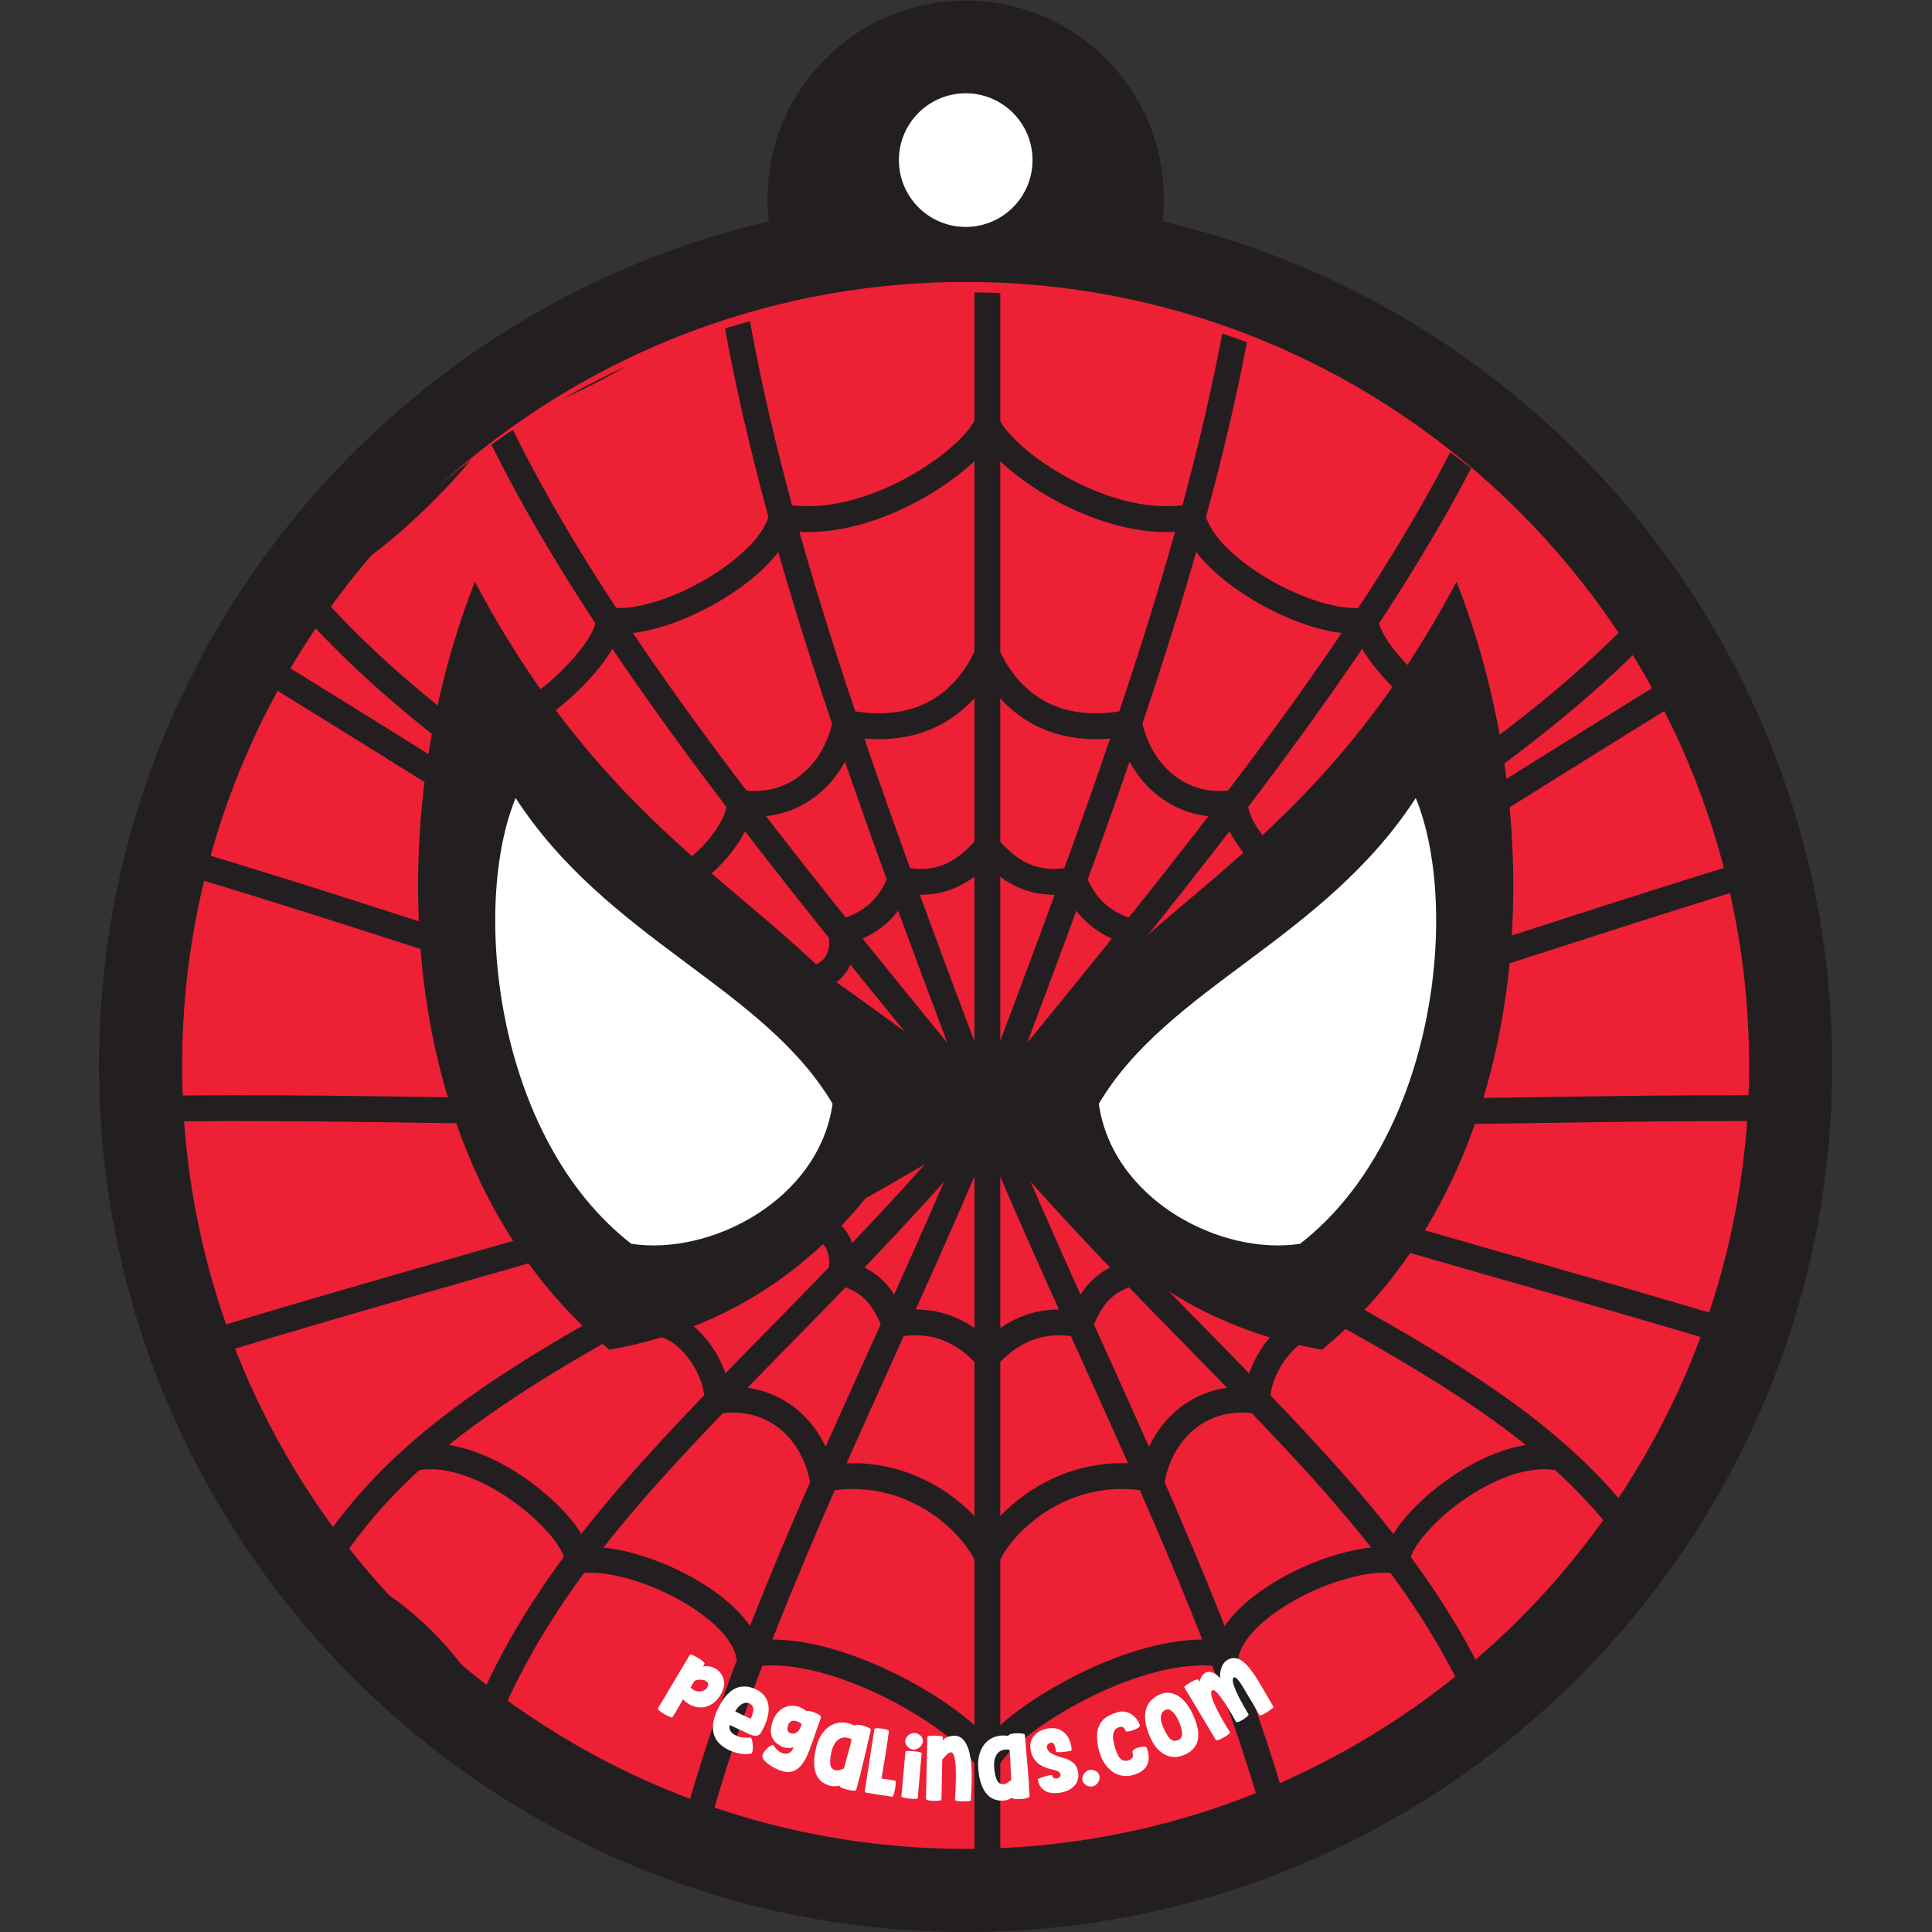
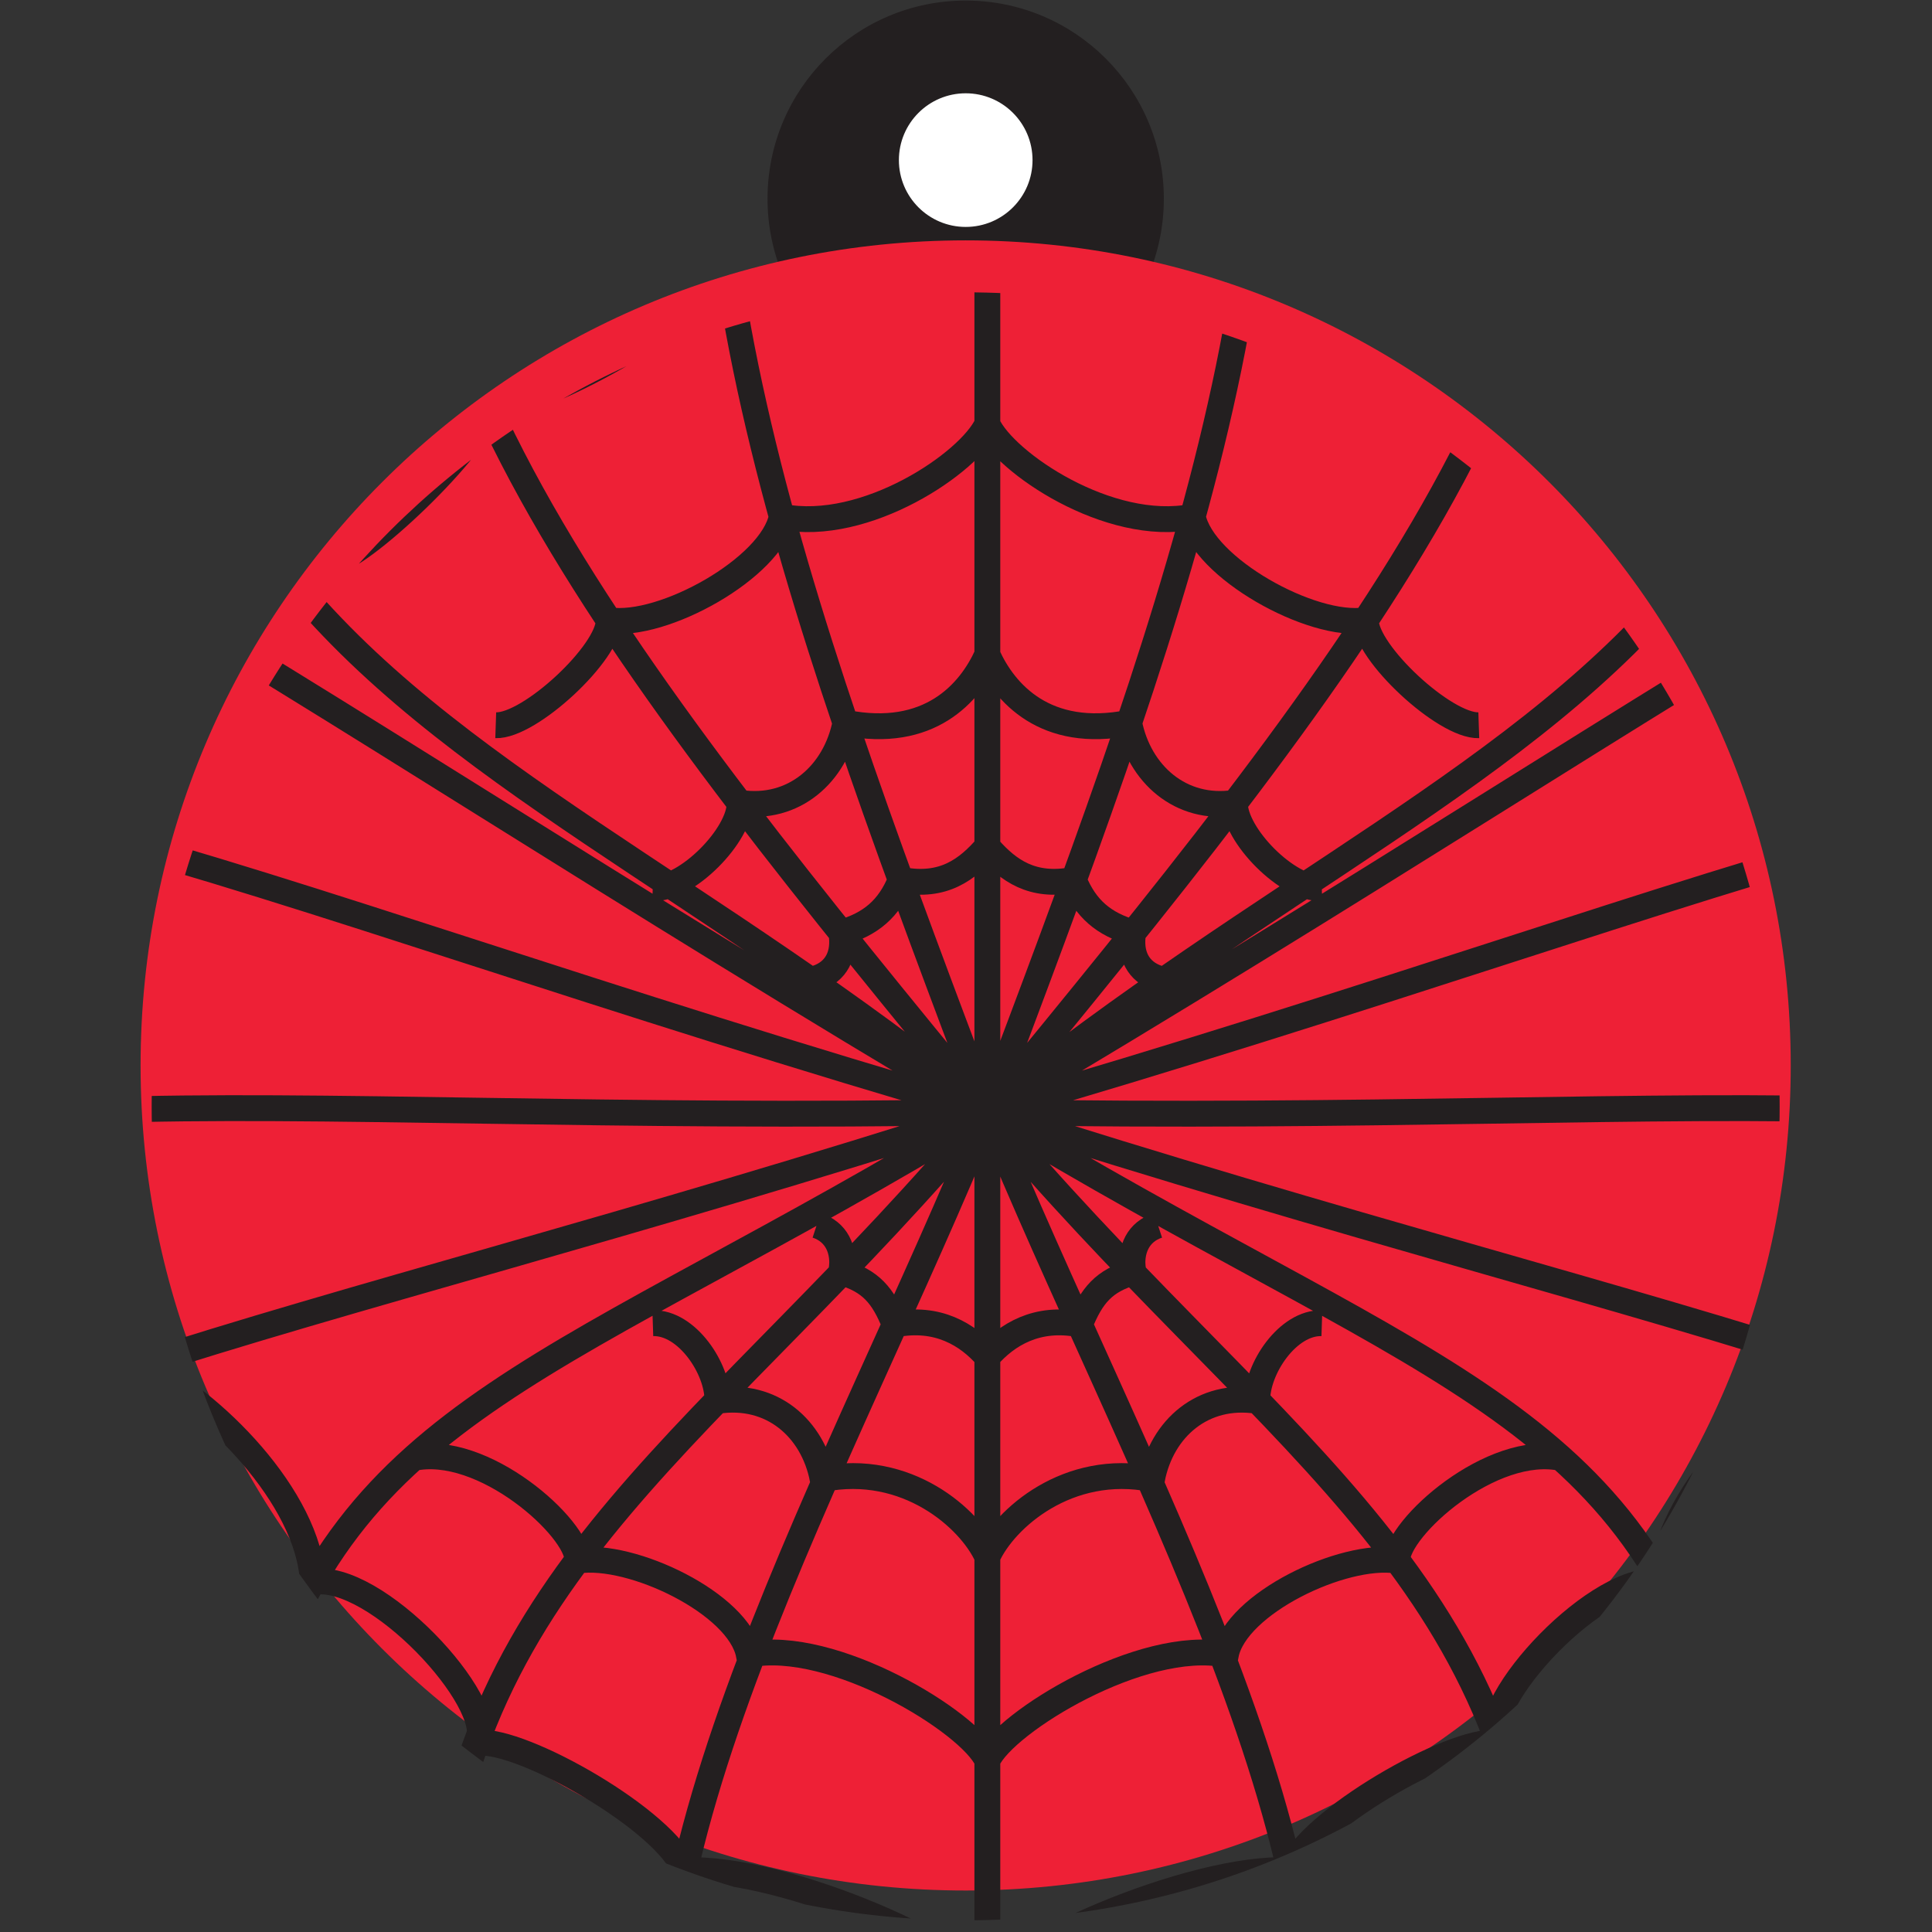
<svg xmlns="http://www.w3.org/2000/svg" width="336.95" height="336.95" version="1.1" viewBox="0 0 336.95 336.95">
  <rect x="0" y="0" width="336.95" height="336.95" fill="#333333" stroke="none" />
  <defs>
    <clipPath id="clipPath18">
      <path d="M 0,283.465 H 283.465 V 0 H 0 Z" />
    </clipPath>
    <clipPath id="clipPath42">
      <path d="m37.241 128.71c0-58.819 47.683-106.5 106.5-106.5s106.5 47.683 106.5 106.5c0 58.82-47.683 106.5-106.5 106.5s-106.5-47.683-106.5-106.5" />
    </clipPath>
    <clipPath id="clipPath54">
-       <path d="M 0,283.465 H 283.465 V 0 H 0 Z" />
-     </clipPath>
+       </clipPath>
  </defs>
  <g transform="matrix(1.333 0 0 -1.333 -40.478 364.52)">
    <g transform="translate(12.969 -6.3377e-5)">
      <g>
        <g clip-path="url(#clipPath18)">
          <g transform="translate(169.67 247.46)">
            <path d="m0 0c0-14.318-11.607-25.926-25.926-25.926-14.318 0-25.926 11.608-25.926 25.926s11.608 25.926 25.926 25.926c14.319 0 25.926-11.608 25.926-25.926" style="fill:#231f20" />
          </g>
          <g transform="translate(251.69 134.06)">
            <path d="m0 0c0-59.617-48.329-107.95-107.95-107.95s-107.95 48.329-107.95 107.95 48.329 107.95 107.95 107.95 107.95-48.329 107.95-107.95" style="fill:#ee2036" />
          </g>
          <g transform="translate(143.74 236.57)">
-             <path d="m0 0c-56.522 0-102.51-45.984-102.51-102.5 0-56.522 45.984-102.51 102.51-102.51 56.521 0 102.5 45.984 102.5 102.51 0 56.521-45.984 102.5-102.5 102.5m0-215.89c-62.521 0-113.39 50.865-113.39 113.39s50.865 113.38 113.39 113.38 113.38-50.864 113.38-113.38-50.864-113.39-113.38-113.39" style="fill:#231f20" />
-           </g>
+             </g>
          <g transform="translate(152.49 252.51)">
            <path d="m0 0c0-4.828-3.914-8.742-8.742-8.742-4.829 0-8.743 3.914-8.743 8.742s3.914 8.742 8.743 8.742c4.828 0 8.742-3.914 8.742-8.742" style="fill:#ffffff" />
          </g>
        </g>
      </g>
      <g>
        <g clip-path="url(#clipPath42)">
          <g transform="translate(242.47 49.021)">
            <path d="m0 0c1.294 3.754 4.423 10.353 8.63 17.085m-104.52-77.308c.718 4.922 28.981 17.204 41.981 16.58 2.325 6.437 23.509 21.102 29.277 20.525.558 4.71 15.599 20.464 24.491 22.902m-95.749-35.865c.718 4.922 26.609 16.443 39.611 15.819 2.325 6.437 21.237 17.258 27.005 16.681-2.359 5.366 13.514 22.458 21.635 21.041.495 11.124 13.402 23.857 22.103 27.935-2.211 11.662.045 25.866 4.218 33.853.554 6.17 1.941 13.723 3.751 21.525m-78.19-157.9c10.608 35.634-21.639 90.502-40.135 136.07m0 166.9v-315.1m91.921 218.74c-20.945-26.3-55.574-41.018-91.921-70.538m105.86 106.02c-3.264-7.288-7.695-14.771-12.866-22.475 5.171 7.704 9.602 15.187 12.866 22.475m-197.78-35.483c20.945-26.3 55.574-41.018 91.921-70.538.023.019.046.036.07.058m-105.93 105.96c3.264-7.288 7.695-14.771 12.866-22.475-5.171 7.704-9.602 15.187-12.866 22.475m105.86-190.86c2.258 5.026 20.241 16.017 31.202 13.85 1.299 6.671 15.329 13.382 22.416 12.3-.087 4.186 12.381 15.48 21.657 13.389m-75.275-12.888c2.258 5.03 10.582 12.34 21.543 10.169 1.299 6.675 6.685 11.312 13.773 10.23-.087 4.186 3.999 10.309 8.452 10.162m-139.65-51.338c-1.293 3.753-4.43 10.37-8.649 17.117m104.53-77.326c-.719 4.922-28.981 17.204-41.982 16.58-2.324 6.437-23.507 21.102-29.276 20.525-.558 4.71-15.605 20.468-24.496 22.905m95.754-35.868c-.719 4.922-26.609 16.443-39.609 15.819-2.326 6.437-21.239 17.258-27.008 16.681 2.36 5.366-13.513 22.458-21.634 21.041-.495 11.124-13.401 23.857-22.103 27.935 2.211 11.662-.045 25.866-4.218 33.853-.555 6.177-1.945 13.742-3.759 21.556m118.33-106.69c-2.257 5.026-20.241 16.017-31.203 13.85-1.299 6.671-15.327 13.382-22.414 12.3.086 4.186-12.381 15.48-21.658 13.389m75.275-12.888c-2.257 5.03-10.583 12.34-21.544 10.169-1.299 6.675-6.684 11.312-13.771 10.23.085 4.186-4.001 10.309-8.453 10.162m43.766-4.425c2.568 2.95 6.498 5.362 12.118 4.259 1.529 3.811 3.15 5.722 6.973 6.822-.477 2.881.659 5.301 3.243 6.148-2.584-.847-3.72-3.09-3.243-5.967m-19.091-11.262c-2.568 2.95-6.499 5.362-12.118 4.259-1.53 3.811-3.15 5.722-6.974 6.822.478 2.881-.659 5.301-3.241 6.148 2.582-.847 3.719-3.09 3.241-5.967m19.092-11.262c.073.087.147.17.222.253.015.018.029.032.042.05m116.21 31.97c-28.944 1.035-67.178-1.103-116.48-.22m118.42 36.584c-29.171-7.767-68.003-21.969-118.42-36.584m115.42 70.608c-28.815-16.616-66.712-41.789-115.42-70.608m-116.48.22c28.943 1.035 67.178-1.103 116.48-.22m-118.42 36.584c29.169-7.767 68.001-21.969 118.42-36.584m-115.42 70.608c28.816-16.616 66.714-41.789 115.42-70.608m95.544-79.489c-11.365 41.165-40.189 45.835-95.544 79.489m71.925-107.12c-3.217 47.371-36.55 64.947-71.925 107.12m-95.544-79.489c11.365 41.165 40.189 45.835 95.544 79.489m-71.925-107.12c3.217 47.371 36.551 64.947 71.925 107.12m-40.136-136.07c-10.607 35.634 21.639 90.502 40.136 136.07m112.3-33.546c-28.415 9.289-65.337 18.531-112.3 33.546m-112.3-33.546c28.414 9.289 65.336 18.531 112.3 33.546m27.636 164.4c1.59-.511 3.14-1.031 4.625-1.552 14.646-9.425 29.06-13.05 40.535-17.728 5.435-6.931 15.911-18.165 24.513-22.651m-124.94 41.933c-1.593-.512-3.144-1.033-4.629-1.554-14.647-9.425-29.06-13.05-40.535-17.728-5.437-6.932-15.917-18.171-24.52-22.654m97.313 2.238c.718-4.923 21.101-14.636 34.101-14.013 2.325-6.436 25.522-19.064 31.292-18.49.558-4.718 17.153-20.475 20.411-20.134m-85.804 84.072c2.183-3.628 24.741-12.928 35.603-14.199.282-6.287 29.847-23.332 38.371-22.607 6.706-8.551 19.904-18.252 28.969-19.148m-102.94 55.954c-2.182-3.628-24.742-12.928-35.603-14.199-.282-6.287-29.847-23.332-38.371-22.607-6.706-8.551-19.905-18.252-28.969-19.148m102.94 24.519c-.719-4.923-21.101-14.636-34.101-14.013-2.326-6.436-25.523-19.064-31.291-18.49-.559-4.718-17.154-20.475-20.412-20.134m85.804 17.95c2.258-5.028 15.928-14.295 26.889-12.126 1.3-6.674 15.556-14.624 22.643-13.543-.087-4.186 10.326-13.891 14.777-13.742m-64.309 39.411c-2.257-5.028-15.928-14.295-26.889-12.126-1.3-6.674-15.554-14.624-22.642-13.543.086-4.186-10.326-13.891-14.779-13.742m64.31 9.23c2.258-5.028 7.598-11.075 18.559-8.906 1.3-6.674 6.752-11.552 13.84-10.471-.085-4.187 6.916-11.329 11.369-11.179m-43.768 30.556c-2.257-5.028-7.598-11.075-18.559-8.906-1.3-6.674-6.752-11.552-13.84-10.471.086-4.187-6.917-11.329-11.369-11.179m43.766 5.454c.073-.084.147-.167.222-.251 2.525-2.836 5.637-5.168 11.094-4.096 1.53-3.81 3.952-5.81 7.775-6.911-.477-2.88.659-5.121 3.243-5.968m-22.334 17.226c-2.568-2.947-5.697-5.451-11.317-4.347-1.53-3.81-3.951-5.81-7.775-6.911.478-2.88-.659-5.121-3.241-5.968m22.374 17.274c.073-.084.147-.168.221-.252.026-.03.054-.059.079-.089m-.3.341c-.013-.016-.026-.031-.041-.048m-71.695 113.57c-14.769-43.123 26.462-93.132 71.695-148.3 45.233 55.171 86.463 105.18 71.694 148.3-10.779 7.011-23.75 12.126-39.236 15.212 11.671-46.902-9.298-102.14-32.458-163.52-23.16 61.377-44.131 116.61-32.459 163.52-15.486-3.086-28.457-8.201-39.236-15.212z" style="fill:none;stroke-miterlimit:2.613;stroke-width:3.383;stroke:#231f20" />
          </g>
        </g>
      </g>
      <g>
        <g clip-path="url(#clipPath54)">
          <g transform="translate(138.43 128.78)">
            <path d="m0 0c-13.463 25.893-37.977 29.033-58.885 68.244-12.74-32.709-10.028-77.197 17.616-100.01 19.46 3.428 32.463 15.281 41.269 31.77" style="fill-rule:evenodd;fill:#231f20" />
          </g>
          <g transform="translate(138.43 128.78)">
            <path d="m0 0c-13.463 25.893-37.977 29.033-58.885 68.244-12.74-32.709-10.028-77.197 17.616-100.01 19.46 3.428 32.463 15.281 41.269 31.77z" style="fill:none;stroke-miterlimit:2.613;stroke-width:.271;stroke:#231f20" />
          </g>
          <g transform="translate(126.47 129.07)">
            <path d="m0 0c-9.091 15.409-29.571 21.507-41.636 40.268-5.982-14.097-2.904-44.775 15.101-58.739 10.515-1.642 24.775 5.826 26.535 18.471" style="fill-rule:evenodd;fill:#ffffff" />
          </g>
          <g transform="translate(126.47 129.07)">
            <path d="m0 0c-9.091 15.409-29.571 21.507-41.636 40.268-5.982-14.097-2.904-44.775 15.101-58.739 10.515-1.642 24.775 5.826 26.535 18.471z" style="fill:none;stroke-miterlimit:2.613;stroke-width:.271;stroke:#231f20" />
          </g>
          <g transform="translate(149.06 128.78)">
-             <path d="M 0,0 C 13.463,25.893 37.976,29.033 58.885,68.244 71.624,35.535 68.912,-8.953 41.268,-31.77 21.809,-28.342 8.805,-16.489 0,0" style="fill-rule:evenodd;fill:#231f20" />
-           </g>
+             </g>
          <g transform="translate(149.06 128.78)">
            <path d="M 0,0 C 13.463,25.893 37.976,29.033 58.885,68.244 71.624,35.535 68.912,-8.953 41.268,-31.77 21.809,-28.342 8.805,-16.489 0,0 Z" style="fill:none;stroke-miterlimit:2.613;stroke-width:.271;stroke:#231f20" />
          </g>
          <g transform="translate(161.02 129.07)">
            <path d="M 0,0 C 9.092,15.409 29.571,21.507 41.636,40.268 47.618,26.171 44.54,-4.507 26.535,-18.471 16.021,-20.113 1.761,-12.645 0,0" style="fill-rule:evenodd;fill:#ffffff" />
          </g>
          <g transform="translate(161.02 129.07)">
            <path d="M 0,0 C 9.092,15.409 29.571,21.507 41.636,40.268 47.618,26.171 44.54,-4.507 26.535,-18.471 16.021,-20.113 1.761,-12.645 0,0 Z" style="fill:none;stroke-miterlimit:2.613;stroke-width:.271;stroke:#231f20" />
          </g>
          <g transform="translate(107.75 52.681)">
            <path d="m0 0c.177-.2.373-.339.587-.419.213-.079.422-.114.627-.105.204.008.391.057.56.145.171.087.297.202.382.342.154.256.19.462.107.62-.082.158-.224.273-.425.345s-.429.1-.684.084c-.254-.015-.473-.072-.656-.168zm-.088 4.277c.022.036.088.039.199.009.111-.029.239-.08.386-.153.148-.072.304-.159.471-.26.167-.102.318-.204.455-.308.138-.103.243-.199.318-.286.076-.087.105-.155.085-.201l-.199-.328c.472.08.915.033 1.329-.14.414-.172.748-.43 1-.774.253-.344.394-.752.425-1.223.029-.47-.1-.959-.389-1.465-.327-.566-.701-.991-1.126-1.273s-.864-.444-1.32-.483c-.455-.039-.904.034-1.344.218s-.84.46-1.199.827c-.214-.368-.434-.752-.659-1.152-.225-.398-.463-.792-.715-1.179-.022-.037-.088-.038-.196-.006-.11.034-.238.084-.387.154s-.305.152-.471.248c-.166.097-.316.194-.448.291-.132.096-.239.187-.321.27-.083.083-.111.145-.085.188z" style="fill:#ffffff" />
          </g>
          <g transform="translate(115.51 50.557)">
            <path d="m0 0c-.196.1-.391.135-.585.105-.195-.03-.377-.099-.546-.208-.17-.108-.323-.246-.46-.413-.137-.166-.246-.333-.325-.5.231-.109.422-.202.571-.275.15-.075.291-.146.424-.212.134-.068.279-.136.439-.207.158-.071.36-.156.603-.255.209.474.318.881.327 1.217.01.338-.139.586-.448.748m.025-4.441c.072.005.133-.042.182-.138.048-.099.085-.221.113-.372.028-.15.047-.313.059-.487.012-.175.012-.34.001-.496-.011-.155-.034-.288-.069-.397-.036-.108-.08-.17-.134-.184-.209-.059-.42-.088-.636-.088-.217 0-.431.015-.644.045-.355.049-.708.133-1.06.252s-.682.269-.989.45c-.308.18-.583.39-.827.631s-.434.507-.571.8c-.22.464-.313.987-.279 1.569.035.579.204 1.206.506 1.881.126.286.276.584.447.896s.367.612.589.9c.222.287.472.545.747.772.276.227.583.398.92.514.338.116.708.161 1.112.135.405-.026.844-.152 1.319-.376.45-.212.814-.493 1.092-.844.277-.351.452-.768.523-1.249.072-.48.028-1.022-.13-1.623-.158-.6-.445-1.258-.861-1.973-.079-.135-.179-.233-.302-.293-.123-.059-.258-.088-.406-.085s-.304.03-.469.08-.33.122-.497.217l-2.408 1.113c-.053-.227-.036-.448.05-.666.087-.217.26-.407.521-.57.123-.073.25-.139.383-.198s.281-.105.446-.14c.164-.034.349-.058.555-.073.205-.015.444-.015.717-.003" style="fill:#ffffff" />
          </g>
          <g transform="translate(120.85 46.675)">
            <path d="m0 0c.096-.027.207-.04.331-.038.125.002.254.04.386.119.133.077.264.205.392.386s.238.436.332.764c-.054.042-.131.093-.233.155-.102.063-.215.118-.337.165-.124.048-.251.078-.385.096-.133.017-.259.002-.377-.042-.117-.045-.222-.129-.313-.251-.092-.122-.16-.296-.202-.522-.017-.07-.025-.146-.025-.228.001-.084.014-.164.04-.24.026-.077.068-.149.127-.214.06-.067.148-.117.264-.15m-3.673-3.2c-.045.106-.048.229-.005.369.042.139.109.278.203.413.093.137.201.269.325.395.124.125.245.229.365.311.119.083.227.138.325.168.096.029.166.018.207-.033.238-.333.451-.57.642-.713.19-.142.373-.244.546-.305.302-.107.586-.098.853.027.265.124.465.378.601.76-.082-.04-.187-.071-.315-.093-.129-.023-.269-.029-.42-.022-.151.008-.312.034-.483.075-.17.041-.336.109-.498.203-.547.306-.916.678-1.108 1.114-.193.438-.219.974-.076 1.608.013.079.036.161.07.247.034.085.062.17.084.252.145.453.373.848.683 1.182.311.335.667.575 1.073.718.405.143.839.175 1.304.093.465-.08.924-.306 1.381-.678.021.038.087.053.198.048s.237-.026.378-.065c.14-.038.292-.088.456-.149.162-.062.308-.127.439-.195.131-.069.234-.139.31-.211s.108-.136.096-.192c-.049-.179-.111-.372-.187-.578-.078-.206-.15-.406-.219-.601-.169-.52-.349-1.053-.542-1.598-.193-.546-.39-1.081-.59-1.605-.283-.736-.58-1.311-.893-1.724-.311-.414-.636-.706-.975-.876s-.691-.236-1.058-.197c-.367.038-.741.137-1.122.294-.23.096-.457.206-.68.33-.224.124-.428.257-.612.396-.183.14-.343.281-.477.423-.135.142-.228.278-.279.409" style="fill:#ffffff" />
          </g>
          <g transform="translate(126.12 43.975)">
            <path d="m0 0c-.097-.517-.128-.955-.095-1.309.035-.356.197-.609.489-.76.13-.068.298-.094.503-.079.204.017.471.102.801.256.066.268.145.568.236.895.091.329.184.664.282 1.001.097.338.188.672.272 1.003.084.33.157.634.217.912-.299.152-.59.232-.874.24-.283.006-.543-.066-.781-.217-.238-.15-.45-.385-.633-.706-.184-.321-.324-.733-.417-1.236m1.148-4.148c-.153-.03-.29-.051-.411-.065-.12-.016-.239-.02-.354-.018-.117.002-.232.014-.348.035s-.241.055-.376.102c-.816.279-1.361.8-1.635 1.565-.275.764-.301 1.719-.08 2.863.18.95.467 1.707.861 2.269.392.562.831.963 1.318 1.203.486.24.992.342 1.517.306.524-.036 1.016-.176 1.476-.419.024.067.095.109.216.124.12.014.26.009.419-.015.158-.023.329-.063.508-.118.181-.054.346-.113.495-.175s.267-.123.355-.184c.087-.062.122-.116.103-.163-.295-1.273-.599-2.584-.911-3.933-.31-1.35-.639-2.647-.987-3.892-.015-.063-.082-.101-.198-.117-.118-.016-.258-.014-.421.003-.165.019-.338.052-.525.1-.185.049-.355.1-.51.152-.156.053-.284.106-.385.159-.099.054-.145.101-.134.142z" style="fill:#ffffff" />
          </g>
          <g transform="translate(131.8 47.252)">
            <path d="m0 0c.012.034.068.058.167.071.099.014.22.017.362.009.143-.007.296-.02.458-.037.162-.018.311-.045.446-.08s.247-.075.337-.121c.09-.047.13-.098.122-.154-.076-.635-.152-1.195-.227-1.679s-.151-.955-.23-1.414c-.077-.459-.155-.93-.233-1.414-.079-.484-.167-1.041-.264-1.673l1.758-.269c.048-.015.076-.076.084-.185.009-.11.006-.244-.007-.404-.015-.159-.039-.33-.074-.511-.035-.182-.074-.348-.115-.499-.041-.152-.084-.277-.128-.374-.043-.098-.079-.144-.107-.14-.106.016-.248.038-.426.065-.18.028-.366.055-.56.08-.194.027-.379.053-.558.081s-.322.049-.426.065l-1.303.222c-.042.006-.084.013-.126.02-.042.006-.08.019-.113.038s-.057.052-.071.097c-.015.046-.016.106-.005.185z" style="fill:#ffffff" />
          </g>
          <g transform="translate(136.19 44.874)">
            <path d="m0 0c-.131.128-.225.258-.283.392-.058.135-.081.269-.073.404.011.134.045.261.103.38s.138.228.24.324c.19.182.426.293.708.338.283.043.557-.034.823-.232.166-.123.283-.257.351-.404.067-.144.096-.29.085-.436-.011-.145-.051-.286-.122-.421-.07-.136-.165-.255-.282-.358-.102-.089-.215-.162-.343-.218-.126-.055-.258-.087-.393-.095-.138-.007-.276.015-.417.068s-.274.14-.397.258m-.326-.588c-.004.036.045.06.146.072.101.011.23.015.387.015.157-.002.328-.012.516-.03.187-.018.36-.04.518-.067.158-.026.289-.056.392-.092.103-.035.157-.07.161-.107-.048-.551-.093-1.068-.138-1.549-.044-.48-.084-.953-.123-1.417-.039-.463-.081-.934-.125-1.411-.043-.477-.089-.991-.136-1.543-.017-.027-.081-.045-.192-.052-.111-.006-.246-.007-.402-.002-.157.004-.325.016-.505.033s-.348.041-.501.07c-.154.03-.283.064-.387.103-.103.038-.152.079-.148.122z" style="fill:#ffffff" />
          </g>
          <g transform="translate(138.73 46.264)">
            <path d="m0 0c0 .022.051.042.151.06.099.019.224.032.373.038.149.007.312.01.486.008.173-.001.335-.007.483-.017.15-.012.273-.03.373-.053.099-.025.147-.054.146-.09l-.002-.48c.169.231.392.391.668.483s.567.141.872.147c.377-.003.694-.113.951-.33.257-.216.469-.496.638-.838.168-.341.299-.729.394-1.161.094-.433.162-.871.204-1.316.041-.445.063-.874.065-1.286.004-.412 0-.771-.007-1.076-.012-.391-.026-.791-.044-1.202-.018-.412-.04-.831-.067-1.257 0-.028-.053-.051-.156-.07s-.232-.033-.385-.043c-.152-.01-.318-.014-.495-.013-.179.002-.343.009-.496.025-.152.014-.279.035-.381.063-.103.027-.153.063-.152.105.042.751.073 1.479.092 2.182.003.1.007.265.014.495.005.231.007.494.005.788-.003.296-.012.602-.028.923-.016.32-.048.615-.094.883-.045.267-.107.488-.183.664-.077.177-.176.273-.296.291-.1.01-.203-.017-.311-.082-.109-.065-.216-.147-.321-.248-.106-.099-.208-.208-.302-.327-.096-.118-.177-.218-.243-.302-.014-.504-.026-.967-.033-1.39-.008-.422-.015-.838-.023-1.246s-.016-.821-.023-1.24c-.008-.419-.019-.877-.033-1.375-.001-.035-.051-.064-.152-.085-.1-.023-.224-.039-.373-.049-.151-.01-.314-.013-.491-.008-.178.004-.341.018-.489.039-.149.023-.272.053-.371.091-.098.038-.147.082-.145.132z" style="fill:#ffffff" />
          </g>
          <g transform="translate(147.5 41.867)">
            <path d="m0 0c.068-.522.173-.947.315-1.274.143-.328.376-.519.701-.572.144-.026.311.002.501.08s.418.241.684.489c-.021.276-.039.585-.053.925-.016.341-.03.687-.042 1.039-.012.351-.03.697-.052 1.038-.022.339-.047.651-.076.933-.331.054-.632.04-.905-.041-.271-.081-.497-.229-.676-.446-.18-.216-.307-.505-.384-.866-.075-.363-.08-.798-.013-1.305m2.376-3.592c-.137-.075-.26-.137-.37-.188-.111-.051-.221-.094-.333-.127-.111-.033-.225-.058-.341-.074-.117-.015-.247-.021-.389-.018-.863.014-1.543.342-2.04.985-.497.642-.818 1.542-.963 2.7-.122.958-.084 1.767.117 2.422.199.656.493 1.172.882 1.551.388.378.837.63 1.347.758.51.127 1.021.146 1.534.056.002.072.057.133.167.184.111.051.244.09.403.116.158.025.331.041.52.044s.364-.002.525-.014c.161-.014.292-.035.395-.067.101-.031.151-.072.148-.123.113-1.301.23-2.642.352-4.021s.21-2.715.265-4.008c.005-.063-.046-.12-.153-.171-.106-.051-.24-.093-.401-.127-.161-.033-.338-.055-.529-.066-.192-.01-.37-.015-.534-.013s-.301.013-.413.033c-.113.02-.17.051-.173.094z" style="fill:#ffffff" />
          </g>
          <g transform="translate(153.17 40.625)">
            <path d="m0 0c-.006.029.037.066.125.114.09.048.201.097.338.146.135.048.285.098.45.148.164.05.315.091.453.123.139.031.258.05.358.057.1.006.153-.004.157-.032.04-.188.129-.31.265-.365.135-.056.272-.066.41-.031s.252.105.342.211c.089.106.112.223.068.352-.046.136-.129.241-.25.314-.121.072-.267.133-.438.183-.171.049-.359.097-.565.144-.207.047-.423.112-.646.196-.44.161-.787.356-1.043.585-.258.23-.455.461-.594.696-.138.236-.231.456-.278.66-.046.205-.079.363-.099.476-.05.322-.037.631.037.926.074.294.208.56.401.799.192.239.442.444.751.618.309.172.673.295 1.093.368.258.046.547.053.866.022.32-.031.625-.133.918-.304.294-.173.557-.429.79-.771.233-.341.396-.796.489-1.364.027-.153.041-.299.044-.435-.004-.023-.053-.047-.149-.075-.097-.028-.22-.053-.371-.076-.151-.022-.313-.043-.486-.063-.174-.019-.338-.031-.492-.037-.154-.005-.282-.002-.385.008-.103.011-.157.034-.164.069-.025.147-.052.292-.081.435-.029.142-.065.271-.111.386-.045.115-.103.205-.172.272-.07.068-.157.092-.261.074-.184-.025-.335-.098-.454-.219-.12-.122-.157-.27-.112-.442.023-.09.054-.175.094-.254.038-.08.096-.16.171-.24.076-.081.178-.161.307-.239.128-.078.295-.165.5-.258.211-.094.459-.176.746-.249.287-.072.574-.166.861-.282.286-.115.551-.275.792-.478s.415-.483.521-.839c.115-.37.149-.724.105-1.063-.045-.34-.168-.645-.369-.919-.2-.273-.476-.502-.825-.69-.349-.187-.774-.317-1.272-.389-.275-.041-.561-.054-.859-.037-.299.017-.579.085-.842.205s-.497.303-.701.548c-.206.245-.35.583-.433 1.016" style="fill:#ffffff" />
          </g>
          <g transform="translate(159.63 39.822)">
            <path d="m0 0c-.165.078-.296.17-.395.278s-.166.227-.201.357-.045.262-.028.393c.016.132.055.26.12.385.12.233.306.416.559.55.252.133.538.15.853.05.197-.062.352-.151.463-.266.113-.117.187-.244.224-.385.038-.141.046-.287.023-.438-.022-.152-.071-.295-.148-.43-.066-.119-.151-.225-.252-.318-.103-.094-.216-.166-.343-.219-.126-.052-.264-.075-.415-.071s-.304.042-.46.114" style="fill:#ffffff" />
          </g>
          <g transform="translate(165.56 44.232)">
            <path d="m0 0c-.016.076.013.153.09.229.076.077.18.146.312.211.133.064.28.118.441.161.161.044.317.071.466.081s.278.005.386-.017c.107-.022.172-.067.193-.134.18-.518.258-.971.237-1.361-.021-.391-.115-.728-.282-1.012-.168-.283-.397-.518-.687-.703-.292-.186-.618-.331-.979-.439-.415-.124-.801-.175-1.158-.154s-.685.092-.984.213c-.3.122-.57.282-.812.48-.242.199-.455.412-.638.637-.196.243-.366.507-.509.793-.144.287-.264.584-.362.891-.098.309-.175.623-.232.944s-.093.643-.106.966c-.027.506.017.943.131 1.311.114.367.285.686.512.955.228.269.508.494.842.674.334.181.705.334 1.11.463.346.11.679.139 1.002.088.32-.05.614-.161.88-.329.267-.17.496-.382.689-.637.193-.256.338-.536.435-.841.02-.061-.014-.128-.098-.203s-.193-.148-.328-.216c-.134-.069-.286-.134-.453-.194s-.325-.103-.472-.132-.274-.039-.381-.032c-.106.007-.167.046-.181.116-.049.2-.141.337-.276.41-.135.072-.28.092-.433.058-.311-.076-.534-.217-.67-.424-.135-.206-.21-.451-.224-.736-.014-.284.018-.594.095-.931s.177-.675.3-1.016c.082-.235.171-.443.267-.625.094-.183.206-.332.336-.446.13-.116.281-.194.454-.232.172-.039.375-.025.607.041.253.095.417.224.493.385.075.162.07.398-.013.707" style="fill:#ffffff" />
          </g>
          <g transform="translate(169.86 49.739)">
            <path d="m0 0c-.215-.109-.368-.257-.458-.442-.089-.187-.132-.391-.128-.614.003-.223.045-.46.123-.713.079-.252.178-.499.299-.741.114-.244.234-.476.359-.692.124-.216.261-.398.409-.542.149-.145.312-.241.491-.286.178-.046.38-.017.605.088.187.088.318.209.394.363.077.153.115.33.113.531-.002.199-.038.416-.108.649s-.157.478-.261.735c-.107.263-.229.514-.368.752-.138.238-.285.439-.441.603-.157.165-.322.278-.497.342-.176.064-.352.053-.532-.033m3.749-.905c1.049-2.486.648-4.139-1.203-4.957-.437-.19-.867-.288-1.294-.295-.427-.008-.838.084-1.233.272-.396.189-.764.475-1.106.861s-.64.872-.894 1.459c-.358.804-.569 1.513-.635 2.128-.065.614-.027 1.145.115 1.595.142.447.369.823.678 1.124.312.301.66.54 1.048.716.467.21.919.286 1.359.229.439-.057.852-.22 1.24-.489s.744-.631 1.07-1.086c.325-.456.61-.974.855-1.557" style="fill:#ffffff" />
          </g>
          <g transform="translate(172.35 52.692)">
            <path d="m0 0c-.018.03.011.082.086.157.076.074.179.154.309.243.129.089.272.177.43.266.157.09.309.166.452.23.143.065.268.108.372.134.105.024.168.019.19-.018l.193-.306c.018.249.091.481.219.698.128.216.308.393.541.53.092.054.206.086.344.097.138.012.29-.008.456-.059.165-.05.342-.137.53-.261.189-.124.38-.294.573-.509-.033.336-.023.636.03.903.053.266.128.497.222.693s.203.359.324.489.238.226.347.292c.312.184.615.268.909.252.294-.017.579-.106.857-.268.276-.162.545-.385.807-.667.261-.283.514-.596.757-.938.243-.343.479-.703.705-1.08.227-.378.447-.747.659-1.108.094-.159.198-.335.312-.528s.23-.394.35-.604c.119-.21.238-.418.356-.624.117-.207.231-.402.338-.585.005-.023-.033-.069-.114-.142-.081-.072-.184-.155-.312-.246-.127-.092-.268-.187-.419-.286-.152-.098-.299-.182-.439-.252s-.26-.122-.359-.156-.16-.034-.181.004c-.31.526-.563.964-.758 1.315-.194.351-.37.645-.526.883-.097.149-.204.327-.321.534-.119.206-.242.42-.371.64-.131.221-.263.434-.396.639-.134.205-.262.385-.386.539s-.238.27-.342.348c-.103.079-.192.097-.266.053-.131-.084-.172-.272-.126-.562.048-.29.163-.65.347-1.081.185-.432.426-.923.721-1.474.296-.551.626-1.128.989-1.729.018-.031-.007-.083-.075-.156-.068-.074-.159-.154-.272-.241-.114-.088-.239-.177-.375-.265-.138-.09-.271-.164-.4-.224-.13-.061-.242-.1-.337-.119-.097-.019-.159-.005-.188.044-.429.769-.814 1.425-1.153 1.966-.34.542-.637.98-.893 1.316s-.468.571-.635.708c-.167.136-.293.187-.38.152-.117-.053-.18-.164-.187-.333-.008-.169.024-.375.093-.619.069-.243.169-.514.3-.812.131-.299.276-.604.436-.918s.326-.623.499-.931c.172-.306.335-.588.488-.849.154-.26.29-.484.411-.673.119-.19.204-.327.255-.413.01-.017-.023-.062-.101-.133-.077-.071-.181-.151-.31-.239s-.274-.18-.432-.274c-.159-.094-.311-.173-.454-.237-.144-.064-.269-.107-.375-.129-.107-.022-.177-.005-.21.05z" style="fill:#ffffff" />
          </g>
        </g>
      </g>
    </g>
  </g>
</svg>